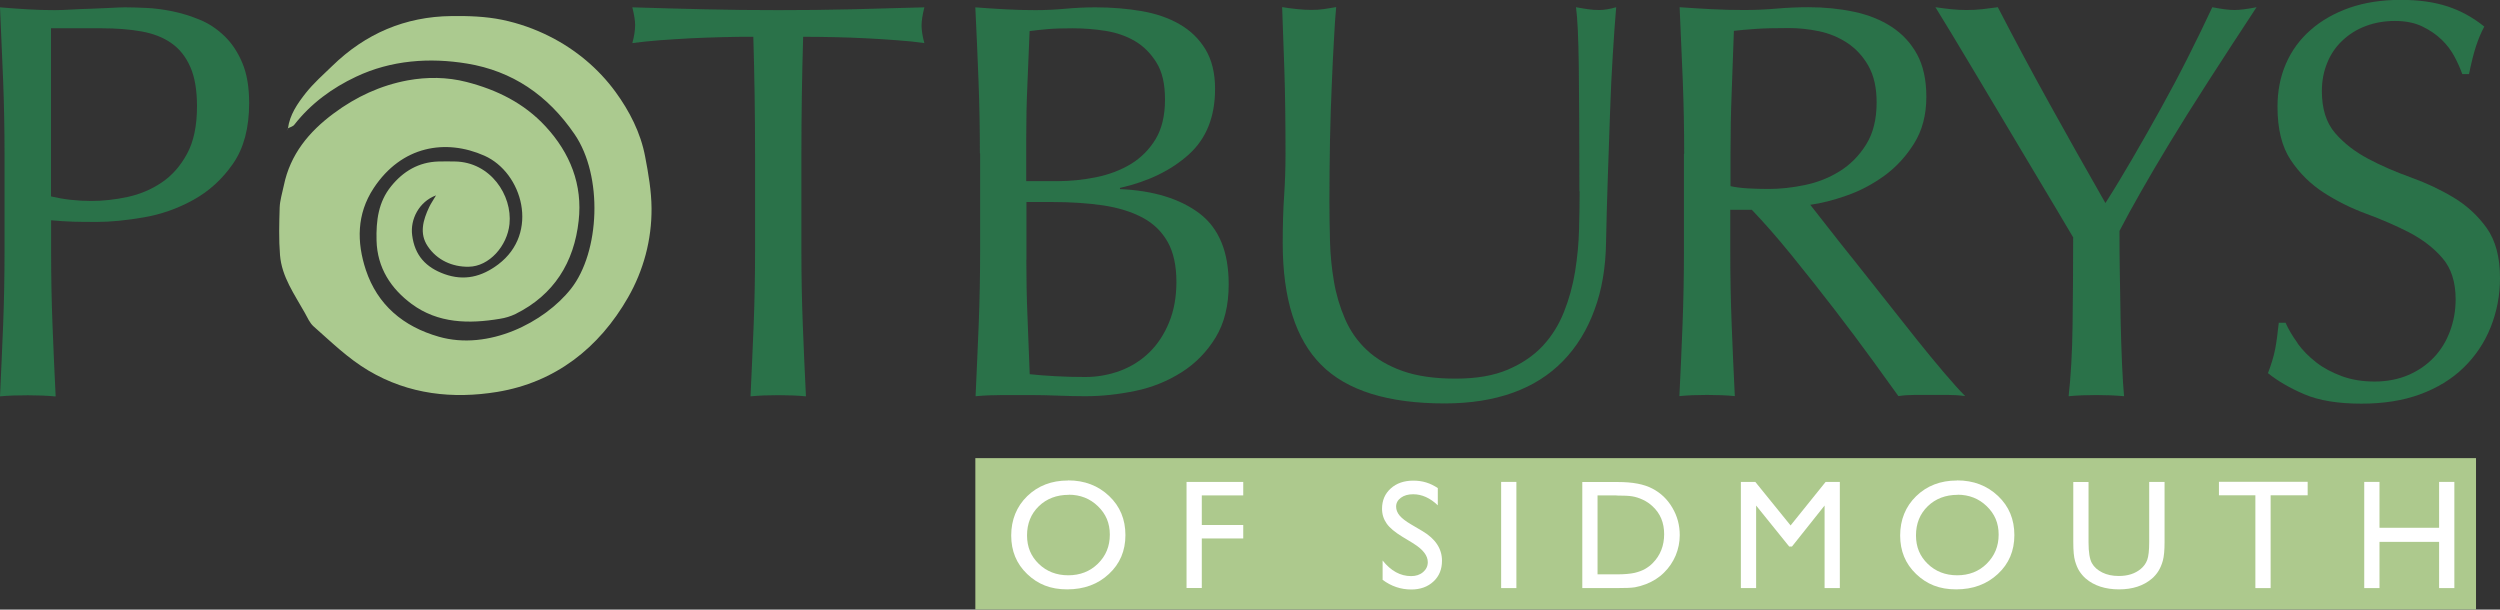
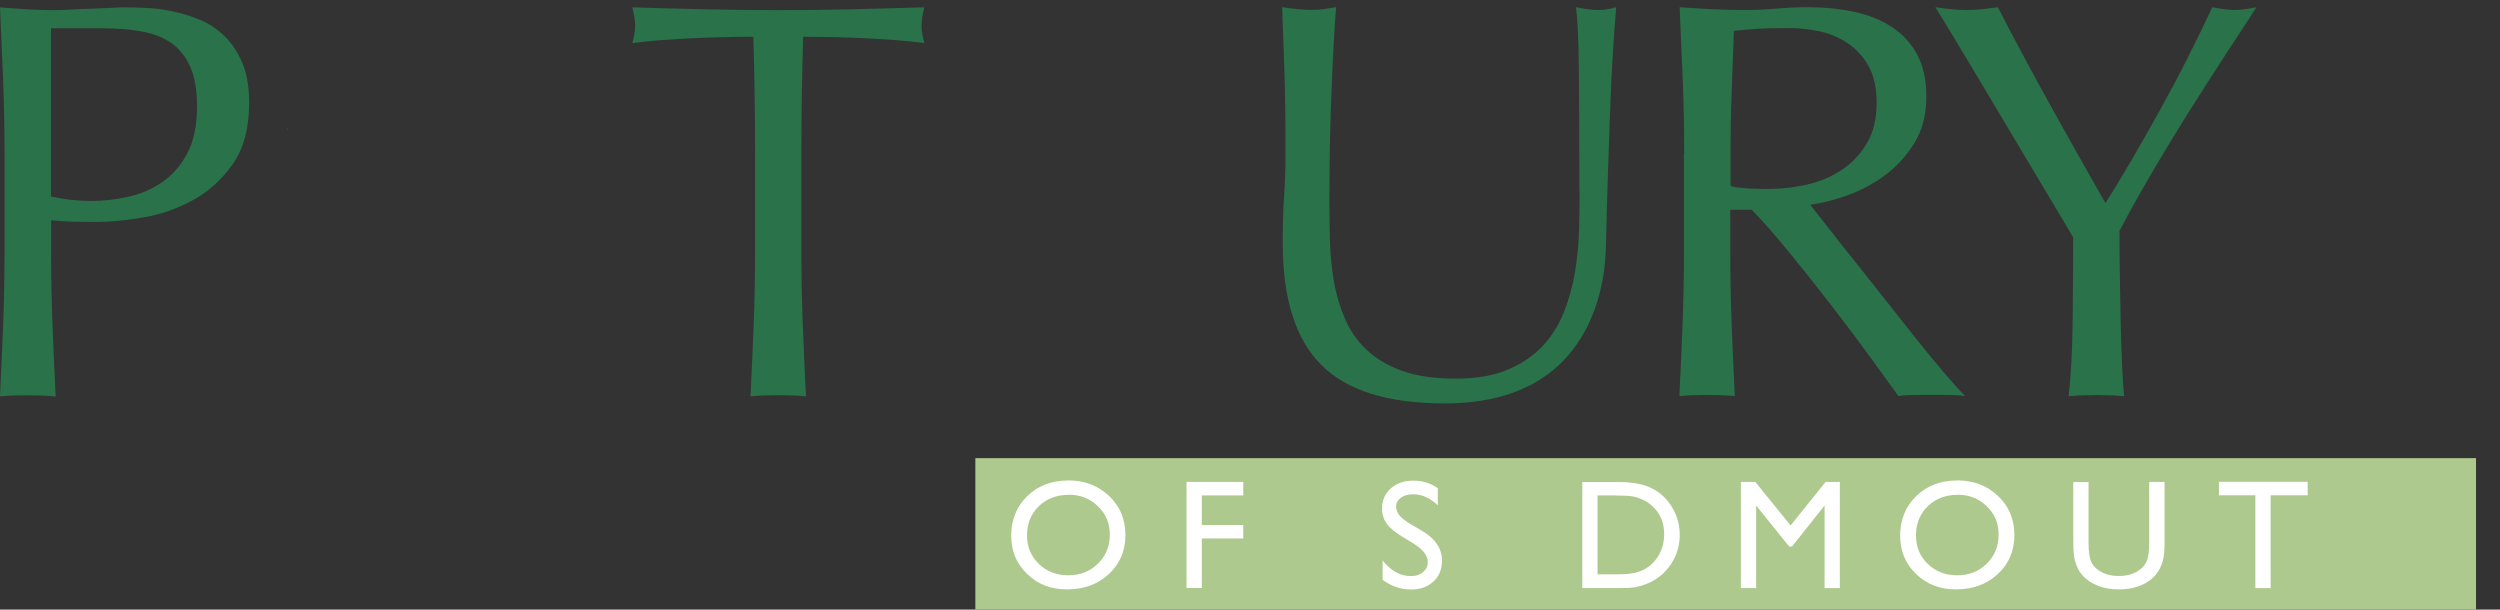
<svg xmlns="http://www.w3.org/2000/svg" id="b" data-name="Layer 2" width="720" height="175.574" viewBox="0 0 214.72 52.36">
  <rect x="0" y="0" width="214.72" height="52.36" fill="#333333" stroke="none" />
  <defs>
    <style>
      .d {
        fill: #2a7249;
      }

      .d, .e, .f, .g {
        stroke-width: 0px;
      }

      .e {
        fill: #fff;
      }

      .f {
        fill: #abca8f;
      }

      .g {
        fill: #adc98d;
      }
    </style>
  </defs>
  <g id="c" data-name="Layer 1">
    <g>
      <rect class="g" x="83.77" y="39.35" width="128.89" height="13" />
-       <path class="f" d="M24.73,11.05c.15-1.2.83-2.17,1.54-3.07.67-.84,1.48-1.56,2.26-2.31,2.85-2.78,6.27-4.25,10.25-4.29,1.45-.02,2.93.03,4.35.32,1.4.29,2.8.78,4.08,1.43,2.25,1.13,4.2,2.77,5.66,4.77,1.19,1.63,2.16,3.51,2.54,5.55.28,1.46.54,2.96.55,4.44.02,2.71-.69,5.34-2.02,7.66-2.49,4.35-6.26,7.29-11.23,8.11-3.79.62-7.59.23-11.06-1.83-1.77-1.05-3.2-2.46-4.71-3.79-.34-.3-.53-.76-.76-1.17-.88-1.58-1.98-3.09-2.13-4.96-.11-1.35-.07-2.71-.03-4.07.02-.64.23-1.28.36-1.92.55-2.66,2.15-4.6,4.28-6.18,1.92-1.43,4.04-2.41,6.37-2.84,1.66-.3,3.37-.29,5.04.14,2.6.67,4.93,1.81,6.78,3.81,2.12,2.29,3.2,5.01,2.85,8.11-.39,3.57-2.12,6.37-5.43,8.01-.41.2-.87.34-1.33.41-2.67.45-5.32.4-7.58-1.27-1.77-1.31-2.96-3.09-3.02-5.46-.04-1.7.15-3.29,1.25-4.65,1.04-1.29,2.37-2.08,4.07-2.13.47-.01.95-.01,1.42,0,3.05.05,4.93,2.9,4.68,5.37-.19,1.88-1.74,3.65-3.51,3.67-1.38.02-2.71-.55-3.52-1.77-.73-1.09-.39-2.25.13-3.35.15-.32.36-.61.59-1.01-1.46.54-2.23,2.06-2.05,3.42.22,1.75,1.19,2.77,2.77,3.34,1.7.61,3.2.24,4.62-.83,3.58-2.7,2.08-7.89-1.19-9.34-3.32-1.47-7.1-.85-9.5,2.78-1.48,2.24-1.46,4.66-.68,7.03,1,3.01,3.22,4.87,6.27,5.74,4.25,1.22,9.06-1.21,11.36-4.13,2.47-3.15,2.76-9.67.3-13.26-2.31-3.38-5.36-5.43-9.23-6.07-3.21-.53-6.52-.3-9.54,1.13-2.04.96-3.88,2.3-5.3,4.12-.12.16-.37.21-.56.32h.01s0,0,0,0Z" />
      <path class="f" d="M24.72,11.04c-.03.07-.07.13-.1.2.04-.06.07-.13.11-.19h-.01Z" />
      <path class="d" d="M64.71,3.16c-.84,0-1.73,0-2.65.03s-1.85.05-2.77.1-1.82.11-2.67.17c-.86.07-1.63.15-2.31.24.16-.58.24-1.1.24-1.56,0-.36-.08-.86-.24-1.51,2.14.07,4.23.12,6.27.17s4.13.07,6.27.07,4.23-.02,6.27-.07c2.04-.05,4.13-.11,6.27-.17-.16.65-.24,1.17-.24,1.56,0,.42.08.92.24,1.51-.68-.1-1.45-.18-2.31-.24-.86-.07-1.75-.12-2.68-.17s-1.85-.08-2.77-.1-1.81-.03-2.65-.03c-.1,3.34-.15,6.69-.15,10.07v8.36c0,2.14.04,4.25.12,6.32.08,2.08.17,4.12.27,6.13-.75-.07-1.54-.1-2.38-.1s-1.64.03-2.38.1c.1-2.01.18-4.05.27-6.13.08-2.07.12-4.18.12-6.32v-8.36c0-3.37-.05-6.73-.15-10.07h0Z" />
-       <path class="d" d="M84.16,13.17c0-2.14-.04-4.25-.12-6.32-.08-2.07-.17-4.15-.27-6.22.84.07,1.7.12,2.58.17.88.05,1.73.07,2.58.07s1.7-.04,2.58-.12c.88-.08,1.73-.12,2.58-.12,1.39,0,2.71.11,3.94.32,1.23.21,2.32.58,3.26,1.12.94.53,1.69,1.26,2.24,2.16.55.91.83,2.04.83,3.4,0,2.4-.75,4.28-2.26,5.64-1.51,1.36-3.48,2.32-5.91,2.87v.1c2.88.13,5.16.83,6.83,2.09,1.67,1.27,2.51,3.29,2.51,6.08,0,1.82-.37,3.34-1.12,4.57s-1.72,2.23-2.92,2.99c-1.2.76-2.52,1.3-3.96,1.6s-2.88.46-4.3.46c-.78,0-1.56-.02-2.36-.05-.79-.03-1.58-.05-2.36-.05h-2.36c-.79,0-1.58.03-2.36.1.1-2.07.18-4.14.27-6.2.08-2.06.12-4.16.12-6.3v-8.36h0ZM90.77,15.56c1.13,0,2.26-.11,3.38-.34s2.12-.61,2.99-1.14,1.58-1.25,2.12-2.14c.53-.89.8-2.02.8-3.38s-.24-2.39-.73-3.18-1.1-1.41-1.85-1.85-1.59-.73-2.53-.88c-.94-.15-1.88-.22-2.82-.22-.84,0-1.56.02-2.14.07-.58.05-1.1.11-1.56.17-.07,1.56-.13,3.1-.19,4.62-.07,1.52-.1,3.06-.1,4.62v3.65h2.62,0ZM88.15,22.32c0,1.65.03,3.29.1,4.91.07,1.62.13,3.26.19,4.91.61.07,1.35.12,2.19.17s1.7.07,2.58.07c1.04,0,2.03-.18,2.99-.53.96-.36,1.79-.88,2.51-1.58s1.28-1.56,1.7-2.58c.42-1.02.63-2.18.63-3.48,0-1.39-.25-2.54-.75-3.43-.5-.89-1.22-1.59-2.16-2.09-.94-.5-2.07-.85-3.38-1.05-1.31-.19-2.78-.29-4.4-.29h-2.19v4.96h0Z" />
      <path class="d" d="M135.65,16.43c0-4.6-.02-8.15-.05-10.65-.03-2.5-.11-4.21-.24-5.16.36.07.7.12,1.02.17.32.05.65.07.97.07.42,0,.91-.08,1.46-.24-.1,1.13-.19,2.49-.29,4.06-.1,1.57-.18,3.26-.24,5.06-.07,1.8-.13,3.65-.19,5.54-.07,1.9-.11,3.74-.15,5.52-.03,2.17-.36,4.12-1,5.83-.63,1.72-1.53,3.18-2.7,4.38-1.17,1.2-2.6,2.11-4.3,2.72-1.7.61-3.65.92-5.86.92-4.86,0-8.4-1.1-10.6-3.31-2.2-2.2-3.31-5.69-3.31-10.45,0-1.52.04-2.88.12-4.06.08-1.18.12-2.39.12-3.62,0-2.72-.03-5.14-.1-7.25s-.13-3.89-.19-5.35c.39.07.81.12,1.27.17.45.05.88.07,1.27.07.36,0,.71-.02,1.05-.07s.69-.11,1.05-.17c-.07.71-.13,1.65-.19,2.8-.07,1.15-.13,2.46-.19,3.92-.07,1.46-.11,3.03-.15,4.72-.03,1.69-.05,3.44-.05,5.25,0,1.1.02,2.25.05,3.43.03,1.18.15,2.33.34,3.45.19,1.12.51,2.19.95,3.21.44,1.02,1.06,1.91,1.87,2.67.81.76,1.83,1.36,3.06,1.8s2.76.66,4.57.66,3.28-.26,4.5-.78c1.21-.52,2.21-1.2,2.99-2.04s1.38-1.81,1.82-2.92c.44-1.1.75-2.25.95-3.45.19-1.2.31-2.4.34-3.6.03-1.2.05-2.3.05-3.31h0Z" />
-       <path class="d" d="M144.65,13.22c0-2.14-.04-4.24-.12-6.3-.08-2.06-.17-4.16-.27-6.3.94.07,1.86.12,2.77.17.91.05,1.83.07,2.77.07s1.86-.04,2.77-.12c.91-.08,1.83-.12,2.77-.12,1.36,0,2.66.13,3.89.39,1.23.26,2.31.69,3.23,1.29.92.6,1.65,1.38,2.19,2.36.53.97.8,2.19.8,3.65,0,1.56-.35,2.89-1.05,4.01-.7,1.12-1.55,2.04-2.55,2.77-1.01.73-2.08,1.3-3.23,1.7-1.15.41-2.2.67-3.14.8.39.49.92,1.17,1.6,2.04s1.44,1.84,2.29,2.89c.84,1.05,1.72,2.16,2.62,3.31.91,1.15,1.78,2.25,2.62,3.31.84,1.05,1.64,2.02,2.38,2.89.75.88,1.34,1.54,1.8,1.99-.49-.07-.97-.1-1.46-.1h-2.87c-.49,0-.96.03-1.41.1-.49-.68-1.22-1.7-2.21-3.06-.99-1.36-2.08-2.82-3.28-4.38-1.2-1.56-2.42-3.1-3.67-4.64-1.25-1.54-2.39-2.84-3.43-3.92h-1.85v3.55c0,2.14.04,4.25.12,6.32.08,2.08.17,4.12.27,6.13-.75-.07-1.54-.1-2.38-.1s-1.64.03-2.38.1c.1-2.01.19-4.05.27-6.13.08-2.07.12-4.18.12-6.32v-8.36h0ZM148.64,15.99c.45.1.95.16,1.48.19.53.03,1.13.05,1.77.05,1,0,2.05-.11,3.14-.34,1.09-.23,2.08-.62,2.99-1.19.91-.57,1.66-1.33,2.26-2.29.6-.96.9-2.16.9-3.62,0-1.27-.24-2.31-.71-3.14-.47-.83-1.08-1.48-1.82-1.97-.75-.49-1.56-.82-2.43-1-.88-.18-1.73-.27-2.58-.27-1.13,0-2.08.02-2.82.07-.75.05-1.38.11-1.9.17-.07,1.78-.13,3.55-.19,5.3-.07,1.75-.1,3.5-.1,5.25v2.77h0Z" />
+       <path class="d" d="M144.65,13.22c0-2.14-.04-4.24-.12-6.3-.08-2.06-.17-4.16-.27-6.3.94.07,1.86.12,2.77.17.91.05,1.83.07,2.77.07s1.86-.04,2.77-.12c.91-.08,1.83-.12,2.77-.12,1.36,0,2.66.13,3.89.39,1.23.26,2.31.69,3.23,1.29.92.6,1.65,1.38,2.19,2.36.53.97.8,2.19.8,3.65,0,1.56-.35,2.89-1.05,4.01-.7,1.12-1.55,2.04-2.55,2.77-1.01.73-2.08,1.3-3.23,1.7-1.15.41-2.2.67-3.14.8.39.49.92,1.17,1.6,2.04s1.44,1.84,2.29,2.89c.84,1.05,1.72,2.16,2.62,3.31.91,1.15,1.78,2.25,2.62,3.31.84,1.05,1.64,2.02,2.38,2.89.75.88,1.34,1.54,1.8,1.99-.49-.07-.97-.1-1.46-.1h-2.87c-.49,0-.96.03-1.41.1-.49-.68-1.22-1.7-2.21-3.06-.99-1.36-2.08-2.82-3.28-4.38-1.2-1.56-2.42-3.1-3.67-4.64-1.25-1.54-2.39-2.84-3.43-3.92h-1.85v3.55c0,2.14.04,4.25.12,6.32.08,2.08.17,4.12.27,6.13-.75-.07-1.54-.1-2.38-.1s-1.64.03-2.38.1c.1-2.01.19-4.05.27-6.13.08-2.07.12-4.18.12-6.32v-8.36h0ZM148.64,15.99c.45.1.95.16,1.48.19.53.03,1.13.05,1.77.05,1,0,2.05-.11,3.14-.34,1.09-.23,2.08-.62,2.99-1.19.91-.57,1.66-1.33,2.26-2.29.6-.96.9-2.16.9-3.62,0-1.27-.24-2.31-.71-3.14-.47-.83-1.08-1.48-1.82-1.97-.75-.49-1.56-.82-2.43-1-.88-.18-1.73-.27-2.58-.27-1.13,0-2.08.02-2.82.07-.75.05-1.38.11-1.9.17-.07,1.78-.13,3.55-.19,5.3-.07,1.75-.1,3.5-.1,5.25h0Z" />
      <path class="d" d="M178.05,20.37c-.32-.55-.8-1.35-1.43-2.41-.63-1.05-1.33-2.22-2.09-3.5-.76-1.28-1.56-2.62-2.41-4.04-.84-1.41-1.65-2.76-2.41-4.04-.76-1.28-1.45-2.43-2.07-3.45-.62-1.02-1.09-1.79-1.41-2.31.45.07.9.12,1.34.17s.88.07,1.34.07.9-.02,1.34-.07.88-.11,1.34-.17c1.46,2.82,2.94,5.59,4.45,8.31,1.51,2.72,3.1,5.56,4.79,8.51.75-1.17,1.52-2.45,2.33-3.84.81-1.39,1.62-2.82,2.43-4.28s1.59-2.93,2.33-4.4c.75-1.48,1.44-2.91,2.09-4.3.81.16,1.44.24,1.9.24s1.09-.08,1.9-.24c-1.56,2.37-2.95,4.51-4.18,6.42-1.23,1.91-2.32,3.65-3.26,5.2s-1.77,2.96-2.48,4.21c-.71,1.25-1.33,2.37-1.85,3.38,0,1.2,0,2.48.03,3.84s.04,2.7.07,4.01c.03,1.31.07,2.53.12,3.65s.11,2.02.17,2.7c-.75-.07-1.54-.1-2.38-.1s-1.64.03-2.38.1c.19-1.69.31-3.73.34-6.13.03-2.4.05-4.91.05-7.54h0Z" />
-       <path class="d" d="M197.33,29.49c.44.6.97,1.14,1.6,1.63s1.37.88,2.21,1.19c.84.31,1.78.46,2.82.46s2.03-.19,2.89-.56c.86-.37,1.59-.88,2.19-1.51.6-.63,1.06-1.38,1.38-2.24.32-.86.49-1.77.49-2.75,0-1.49-.38-2.67-1.14-3.55-.76-.88-1.71-1.6-2.84-2.19-1.13-.58-2.36-1.12-3.67-1.6s-2.54-1.09-3.67-1.82c-1.13-.73-2.08-1.66-2.84-2.8-.76-1.13-1.14-2.66-1.14-4.57,0-1.36.24-2.6.73-3.72.49-1.12,1.19-2.08,2.12-2.89.92-.81,2.03-1.44,3.33-1.9,1.3-.45,2.76-.68,4.38-.68s2.9.19,4.04.56c1.13.37,2.19.95,3.16,1.73-.29.55-.53,1.13-.73,1.75s-.39,1.39-.58,2.33h-.58c-.16-.45-.38-.95-.66-1.48-.28-.53-.65-1.03-1.12-1.48-.47-.45-1.03-.83-1.68-1.14-.65-.31-1.43-.46-2.33-.46s-1.74.15-2.51.44-1.43.71-1.99,1.24c-.57.53-1.01,1.17-1.31,1.92-.31.75-.46,1.56-.46,2.43,0,1.52.38,2.72,1.14,3.6.76.88,1.71,1.61,2.84,2.21s2.36,1.13,3.67,1.6c1.31.47,2.54,1.05,3.67,1.73,1.13.68,2.08,1.56,2.84,2.62.76,1.07,1.14,2.5,1.14,4.28,0,1.49-.27,2.9-.8,4.23s-1.31,2.49-2.33,3.48c-1.02.99-2.27,1.75-3.74,2.29s-3.15.8-5.03.8c-2.01,0-3.64-.27-4.89-.8s-2.29-1.14-3.14-1.82c.29-.75.49-1.42.61-2.02s.22-1.37.32-2.31h.58c.26.58.61,1.17,1.05,1.77h0Z" />
      <path class="d" d="M.39,13.22c0-2.14-.04-4.24-.12-6.3C.18,4.87.1,2.77,0,.63c.78.07,1.56.12,2.36.17s1.58.07,2.36.07c.39,0,.86-.02,1.41-.05.55-.03,1.11-.06,1.68-.07.57-.02,1.11-.04,1.63-.07.52-.03.96-.05,1.31-.05.49,0,1.09.02,1.8.05.71.03,1.47.13,2.26.29s1.58.41,2.36.73c.78.32,1.48.79,2.12,1.41s1.14,1.38,1.53,2.31.58,2.07.58,3.43c0,2.14-.46,3.87-1.38,5.2s-2.06,2.37-3.4,3.11c-1.35.75-2.77,1.25-4.28,1.51-1.51.26-2.84.39-4.01.39-.75,0-1.43,0-2.04-.02-.62-.02-1.25-.06-1.9-.12v2.68c0,2.14.04,4.25.12,6.32.08,2.08.17,4.12.27,6.13-.75-.07-1.54-.1-2.38-.1S.75,33.97,0,34.04c.1-2.01.18-4.05.27-6.13.08-2.07.12-4.18.12-6.32v-8.36h0ZM4.38,16.87c1.1.26,2.25.39,3.45.39,1,0,2.04-.11,3.11-.34,1.07-.23,2.05-.64,2.94-1.24.89-.6,1.62-1.42,2.19-2.48.57-1.05.85-2.41.85-4.06,0-1.39-.19-2.53-.58-3.4-.39-.88-.93-1.56-1.63-2.04-.7-.49-1.55-.82-2.55-1-1.01-.18-2.14-.27-3.4-.27h-4.38v14.44h0Z" />
      <path class="e" d="M91.74,41.26c1.41,0,2.58.45,3.52,1.34s1.4,2.01,1.4,3.36-.47,2.46-1.42,3.34c-.94.88-2.14,1.32-3.58,1.32s-2.52-.44-3.44-1.32c-.92-.88-1.37-1.98-1.37-3.31s.46-2.49,1.38-3.38c.92-.89,2.09-1.34,3.49-1.34h0ZM91.79,42.5c-1.04,0-1.9.33-2.57.98-.67.65-1.01,1.49-1.01,2.5s.34,1.8,1.01,2.45,1.52.98,2.53.98,1.87-.33,2.55-1c.68-.67,1.02-1.49,1.02-2.49s-.34-1.78-1.02-2.44c-.68-.66-1.52-.99-2.51-.99h0Z" />
      <path class="e" d="M101.92,41.39h4.86v1.16h-3.56v2.54h3.56v1.16h-3.56v4.25h-1.31v-9.12h0Z" />
      <path class="e" d="M121.42,46.69l-.99-.6c-.62-.38-1.07-.75-1.33-1.12-.26-.37-.4-.79-.4-1.27,0-.72.25-1.3.75-1.75.5-.45,1.15-.67,1.94-.67s1.46.21,2.1.64v1.48c-.66-.63-1.36-.95-2.12-.95-.43,0-.78.1-1.05.3-.27.2-.41.45-.41.76,0,.27.1.53.3.77s.53.49.97.75l1,.59c1.11.66,1.67,1.51,1.67,2.54,0,.73-.24,1.33-.73,1.78-.49.46-1.13.69-1.91.69-.9,0-1.72-.28-2.46-.83v-1.66c.71.89,1.52,1.34,2.45,1.34.41,0,.75-.11,1.02-.34s.41-.51.41-.86c0-.55-.4-1.08-1.2-1.58h0Z" />
-       <path class="e" d="M128.93,41.39h1.31v9.12h-1.31v-9.12Z" />
      <path class="e" d="M135.9,50.5v-9.1h3.07c1.24,0,2.22.18,2.94.56.72.37,1.3.92,1.72,1.64.43.72.64,1.51.64,2.36,0,.61-.12,1.19-.35,1.75-.24.56-.57,1.05-1,1.47-.44.44-.96.76-1.55.99-.34.13-.66.22-.95.27-.29.05-.84.07-1.64.07h-2.89ZM138.84,42.55h-1.63v6.78h1.67c.65,0,1.16-.05,1.52-.13.36-.09.66-.2.9-.34s.46-.3.66-.51c.64-.65.97-1.48.97-2.47s-.33-1.78-.99-2.39c-.24-.23-.52-.42-.84-.57-.32-.15-.61-.24-.9-.29-.28-.05-.74-.07-1.36-.07Z" />
      <path class="e" d="M156.8,41.39h1.22v9.12h-1.31v-7.09l-2.8,3.52h-.24l-2.84-3.52v7.09h-1.31v-9.12h1.24l3.03,3.74,3.01-3.74h0Z" />
      <path class="e" d="M168.09,41.26c1.41,0,2.58.45,3.52,1.34s1.4,2.01,1.4,3.36-.47,2.46-1.42,3.34-2.14,1.32-3.58,1.32-2.52-.44-3.44-1.32c-.92-.88-1.37-1.98-1.37-3.31s.46-2.49,1.38-3.38c.92-.89,2.09-1.34,3.49-1.34h0ZM168.14,42.5c-1.04,0-1.9.33-2.57.98s-1.01,1.49-1.01,2.5.34,1.8,1.01,2.45c.67.65,1.52.98,2.53.98s1.87-.33,2.54-1,1.02-1.49,1.02-2.49-.34-1.78-1.02-2.44-1.52-.99-2.51-.99h0Z" />
      <path class="e" d="M184.6,41.39h1.31v5.18c0,.7-.05,1.23-.15,1.59-.1.36-.23.65-.38.89s-.33.45-.55.64c-.72.62-1.67.93-2.83.93s-2.14-.31-2.86-.93c-.22-.19-.4-.41-.55-.64s-.27-.53-.37-.87c-.1-.34-.15-.88-.15-1.62v-5.16h1.31v5.18c0,.86.1,1.45.29,1.79s.49.6.89.8c.4.2.87.3,1.42.3.77,0,1.4-.2,1.89-.61.26-.22.44-.47.55-.77.11-.3.17-.8.17-1.52v-5.18h0Z" />
      <path class="e" d="M190.58,41.38h7.62v1.16h-3.18v7.97h-1.31v-7.97h-3.13v-1.16h0Z" />
-       <path class="e" d="M209.49,41.39h1.31v9.12h-1.31v-3.97h-5.12v3.97h-1.31v-9.12h1.31v3.94h5.12v-3.94Z" />
    </g>
  </g>
</svg>